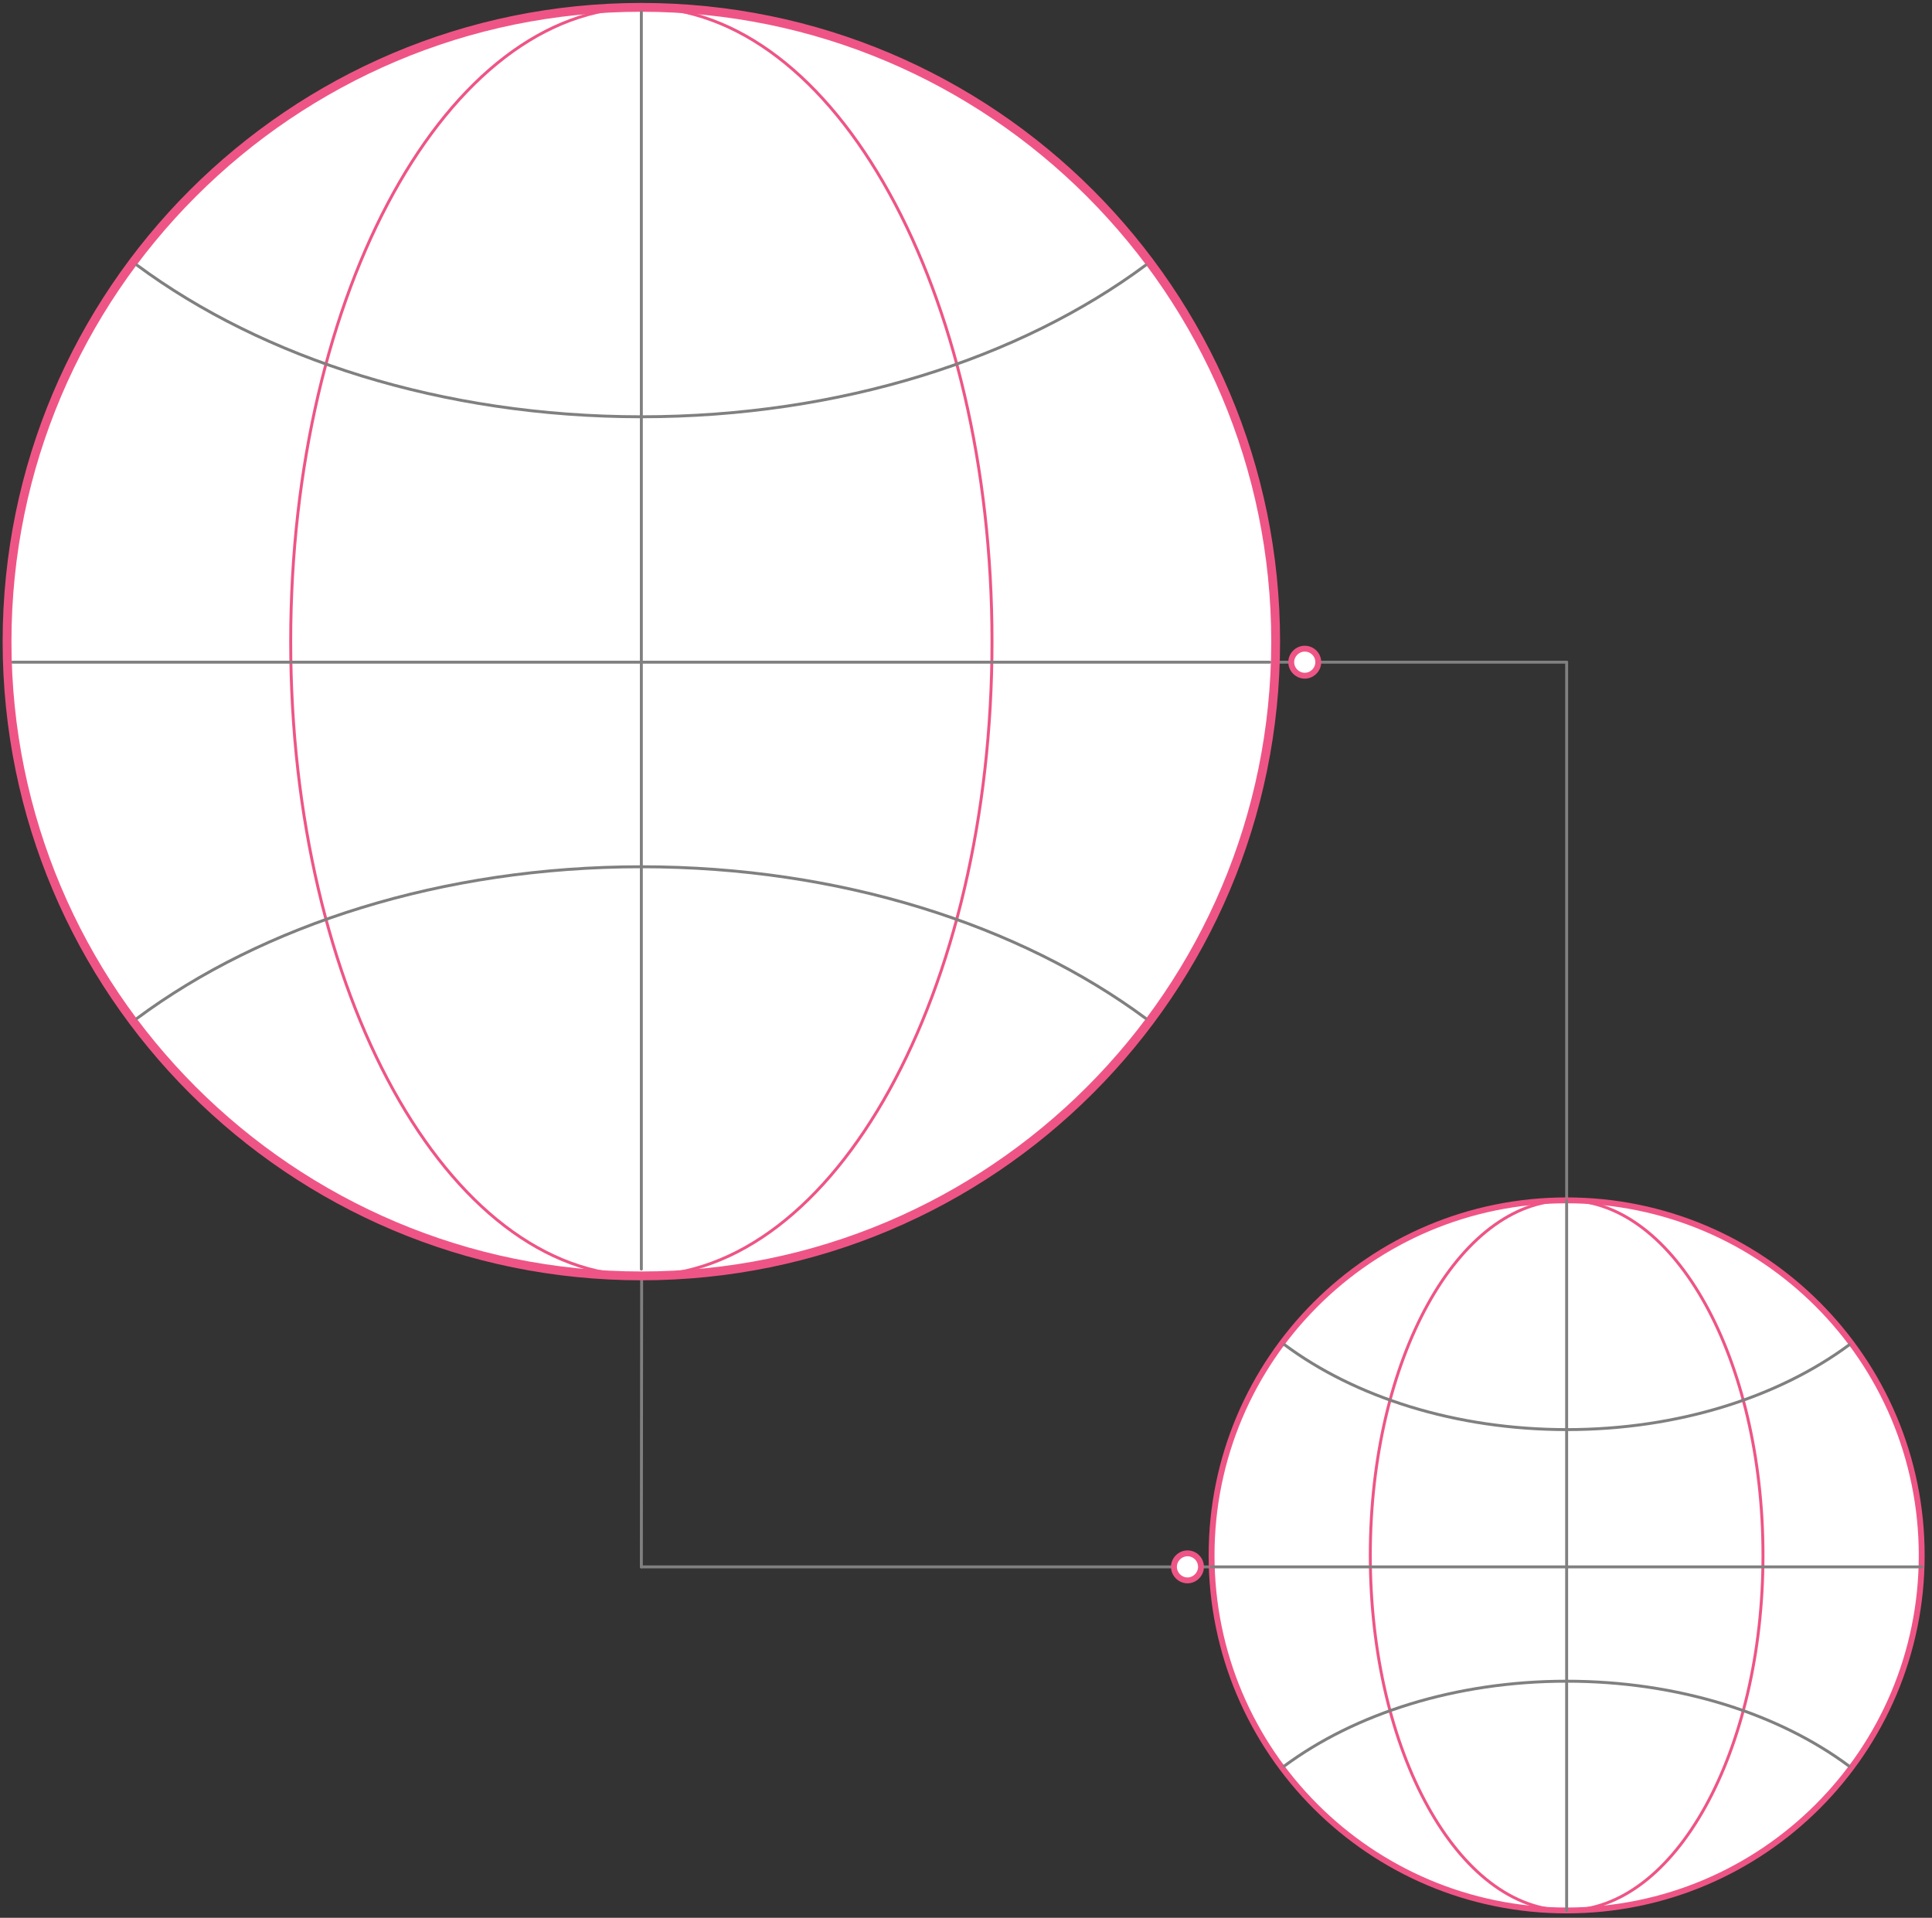
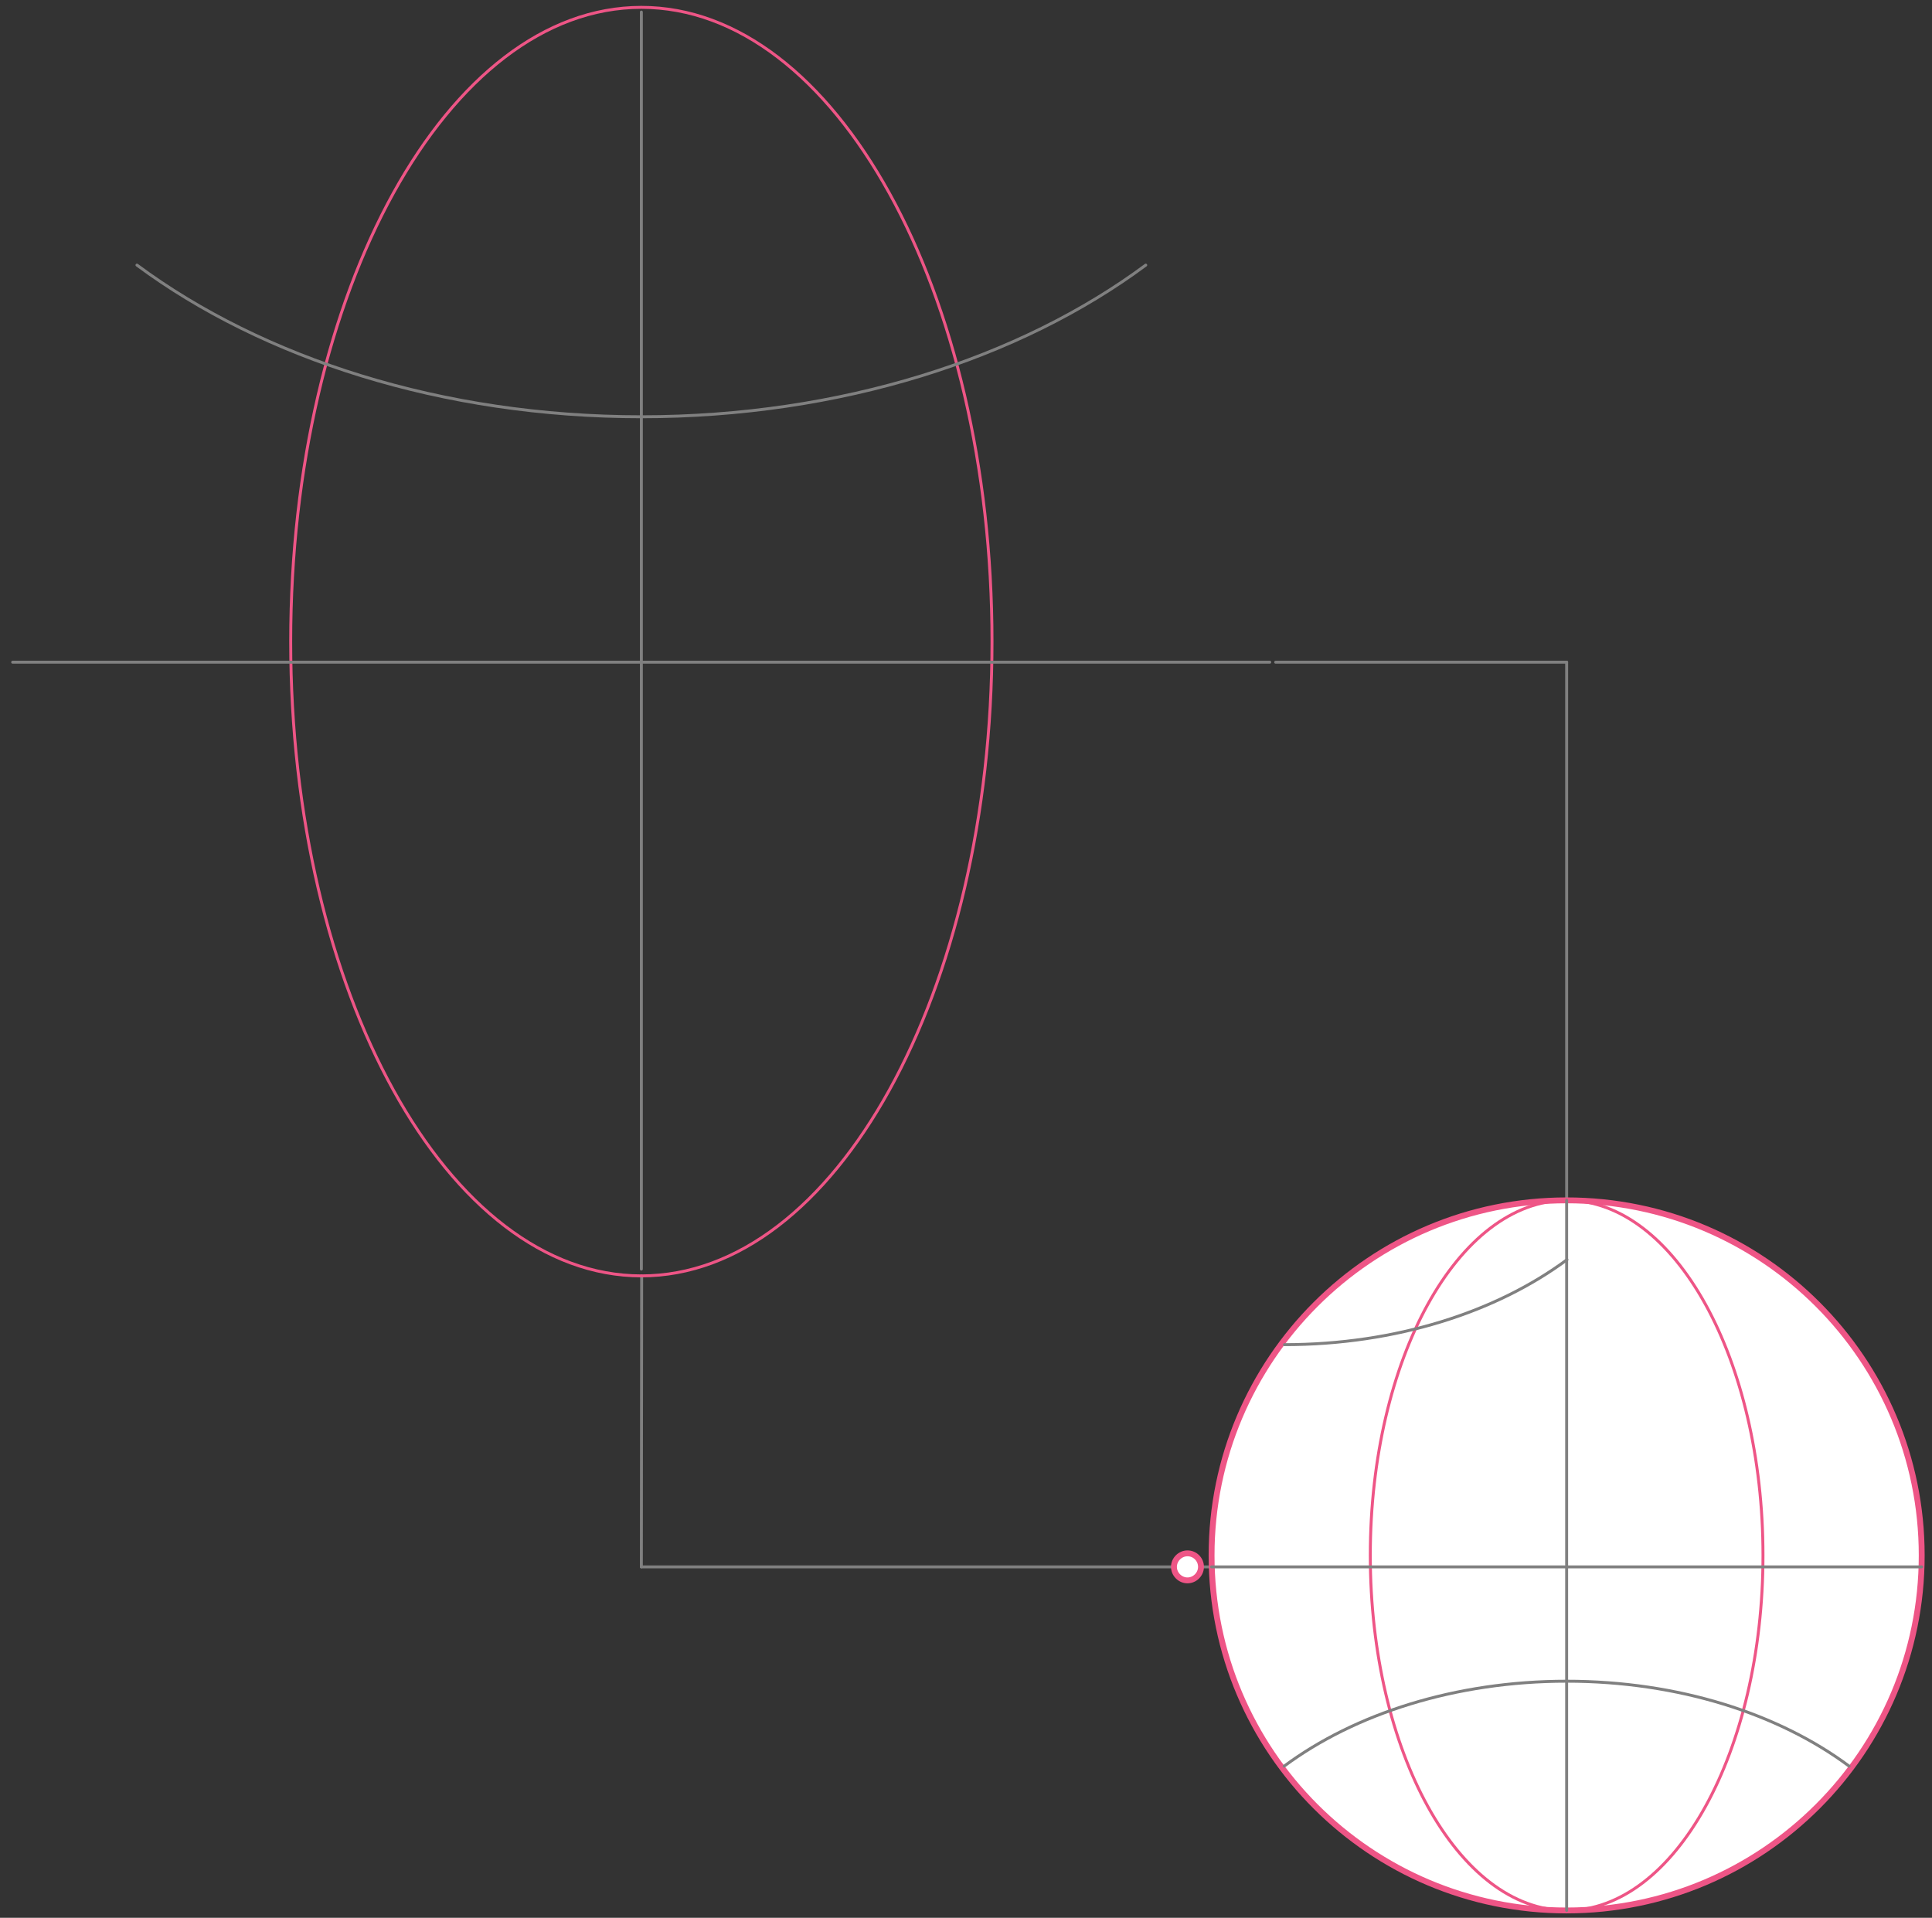
<svg xmlns="http://www.w3.org/2000/svg" version="1.1" id="Layer_1" x="0px" y="0px" viewBox="0 0 657.3 652.5" style="enable-background:new 0 0 657.3 652.5;" xml:space="preserve">
  <rect x="0" y="0" width="657.3" height="652.5" fill="#333333" stroke="none" />
  <style type="text/css">
	.drenewal0{fill:#FFFFFF;stroke:#ee5586;stroke-width:2;stroke-linecap:round;stroke-linejoin:round;stroke-miterlimit:10;}
	.drenewal1{fill:none;stroke:#808080;stroke-linecap:round;stroke-linejoin:round;stroke-miterlimit:10;}
	.drenewal2{fill:#FFFFFF;stroke:#ee5586;stroke-width:3;stroke-linecap:round;stroke-linejoin:round;stroke-miterlimit:10;}
	.drenewal3{fill:none;stroke:#ee5586;stroke-linecap:round;stroke-linejoin:round;stroke-miterlimit:10;}
	.drenewal4{fill:#FFFFFF;stroke:#ee5586;stroke-width:2;stroke-linecap:round;stroke-linejoin:round;stroke-miterlimit:10;}
</style>
  <line class="drenewal1" x1="464.8" y1="533.1" x2="218.2" y2="533.1" />
  <line class="drenewal1" x1="218.3" y1="434.1" x2="218.2" y2="533.1" />
  <line class="drenewal1" x1="533" y1="408.4" x2="533" y2="225.3" />
  <line class="drenewal1" x1="434" y1="225.3" x2="533" y2="225.3" />
  <g>
    <path id="svg-concept" class="drenewal0" d="M408.6,533.1c0,2.5-2.1,4.6-4.6,4.6c-2.5,0-4.6-2.1-4.6-4.6c0-2.5,2.1-4.6,4.6-4.6  C406.6,528.5,408.6,530.6,408.6,533.1z" />
    <animateMotion path="M0, 0 -185 0 -185 -185 -185" begin="0s" dur="2s" repeatCount="indefinite" />
  </g>
  <g>
-     <path id="svg-concept" class="drenewal0" d="M448.5,225.3c0,2.5-2.1,4.6-4.6,4.6c-2.5,0-4.6-2.1-4.6-4.6s2.1-4.6,4.6-4.6  C446.4,220.7,448.5,222.7,448.5,225.3z" />
    <animateMotion path="M0, 0 90 0 90 370 90" begin="0s" dur="2s" repeatCount="indefinite" />
  </g>
  <g>
-     <path id="svg-concept" class="drenewal2" d="M434,218.3C434,99.2,337.4,2.5,218.2,2.5C99.1,2.5,2.4,99.2,2.4,218.3c0,119.2,96.6,215.8,215.8,215.8   C337.4,434.1,434,337.5,434,218.3z" />
    <path id="svg-concept" class="drenewal3" d="M337.5,218.3c0-119.2-53.4-215.8-119.3-215.8c-65.9,0-119.3,96.6-119.3,215.8c0,119.2,53.4,215.8,119.3,215.8   C284.1,434.1,337.5,337.5,337.5,218.3z" />
    <g>
      <path class="drenewal1" d="M46.6,90.2c42.8,31.7,103.8,51.6,171.6,51.6c67.8,0,128.9-19.9,171.6-51.6" />
-       <path class="drenewal1" d="M389.8,346.5c-42.8-31.7-103.8-51.6-171.6-51.6c-67.8,0-128.9,19.9-171.6,51.6" />
    </g>
    <line class="drenewal1" x1="4.3" y1="225.3" x2="432" y2="225.3" />
    <line class="drenewal1" x1="218.2" y1="4.1" x2="218.2" y2="431.8" />
    <path id="svg-concept" class="drenewal4" d="M653.8,529.2c0-66.7-54.1-120.8-120.8-120.8c-66.7,0-120.8,54.1-120.8,120.8c0,66.7,54.1,120.8,120.8,120.8   C599.7,650,653.8,595.9,653.8,529.2z" />
    <path id="svg-concept" class="drenewal3" d="M599.8,529.2c0-66.7-29.9-120.8-66.8-120.8c-36.9,0-66.8,54.1-66.8,120.8c0,66.7,29.9,120.8,66.8,120.8   C569.9,650,599.8,595.9,599.8,529.2z" />
    <g>
-       <path class="drenewal1" d="M437,457.5c23.9,17.8,58.1,28.9,96.1,28.9c37.9,0,72.1-11.1,96.1-28.9" />
+       <path class="drenewal1" d="M437,457.5c37.9,0,72.1-11.1,96.1-28.9" />
      <path class="drenewal1" d="M629.1,600.9c-23.9-17.8-58.1-28.9-96.1-28.9c-37.9,0-72.1,11.1-96.1,28.9" />
    </g>
    <line class="drenewal1" x1="412.2" y1="533.1" x2="653.8" y2="533.1" />
    <line class="drenewal1" x1="533" y1="408.4" x2="533" y2="650" />
  </g>
</svg>